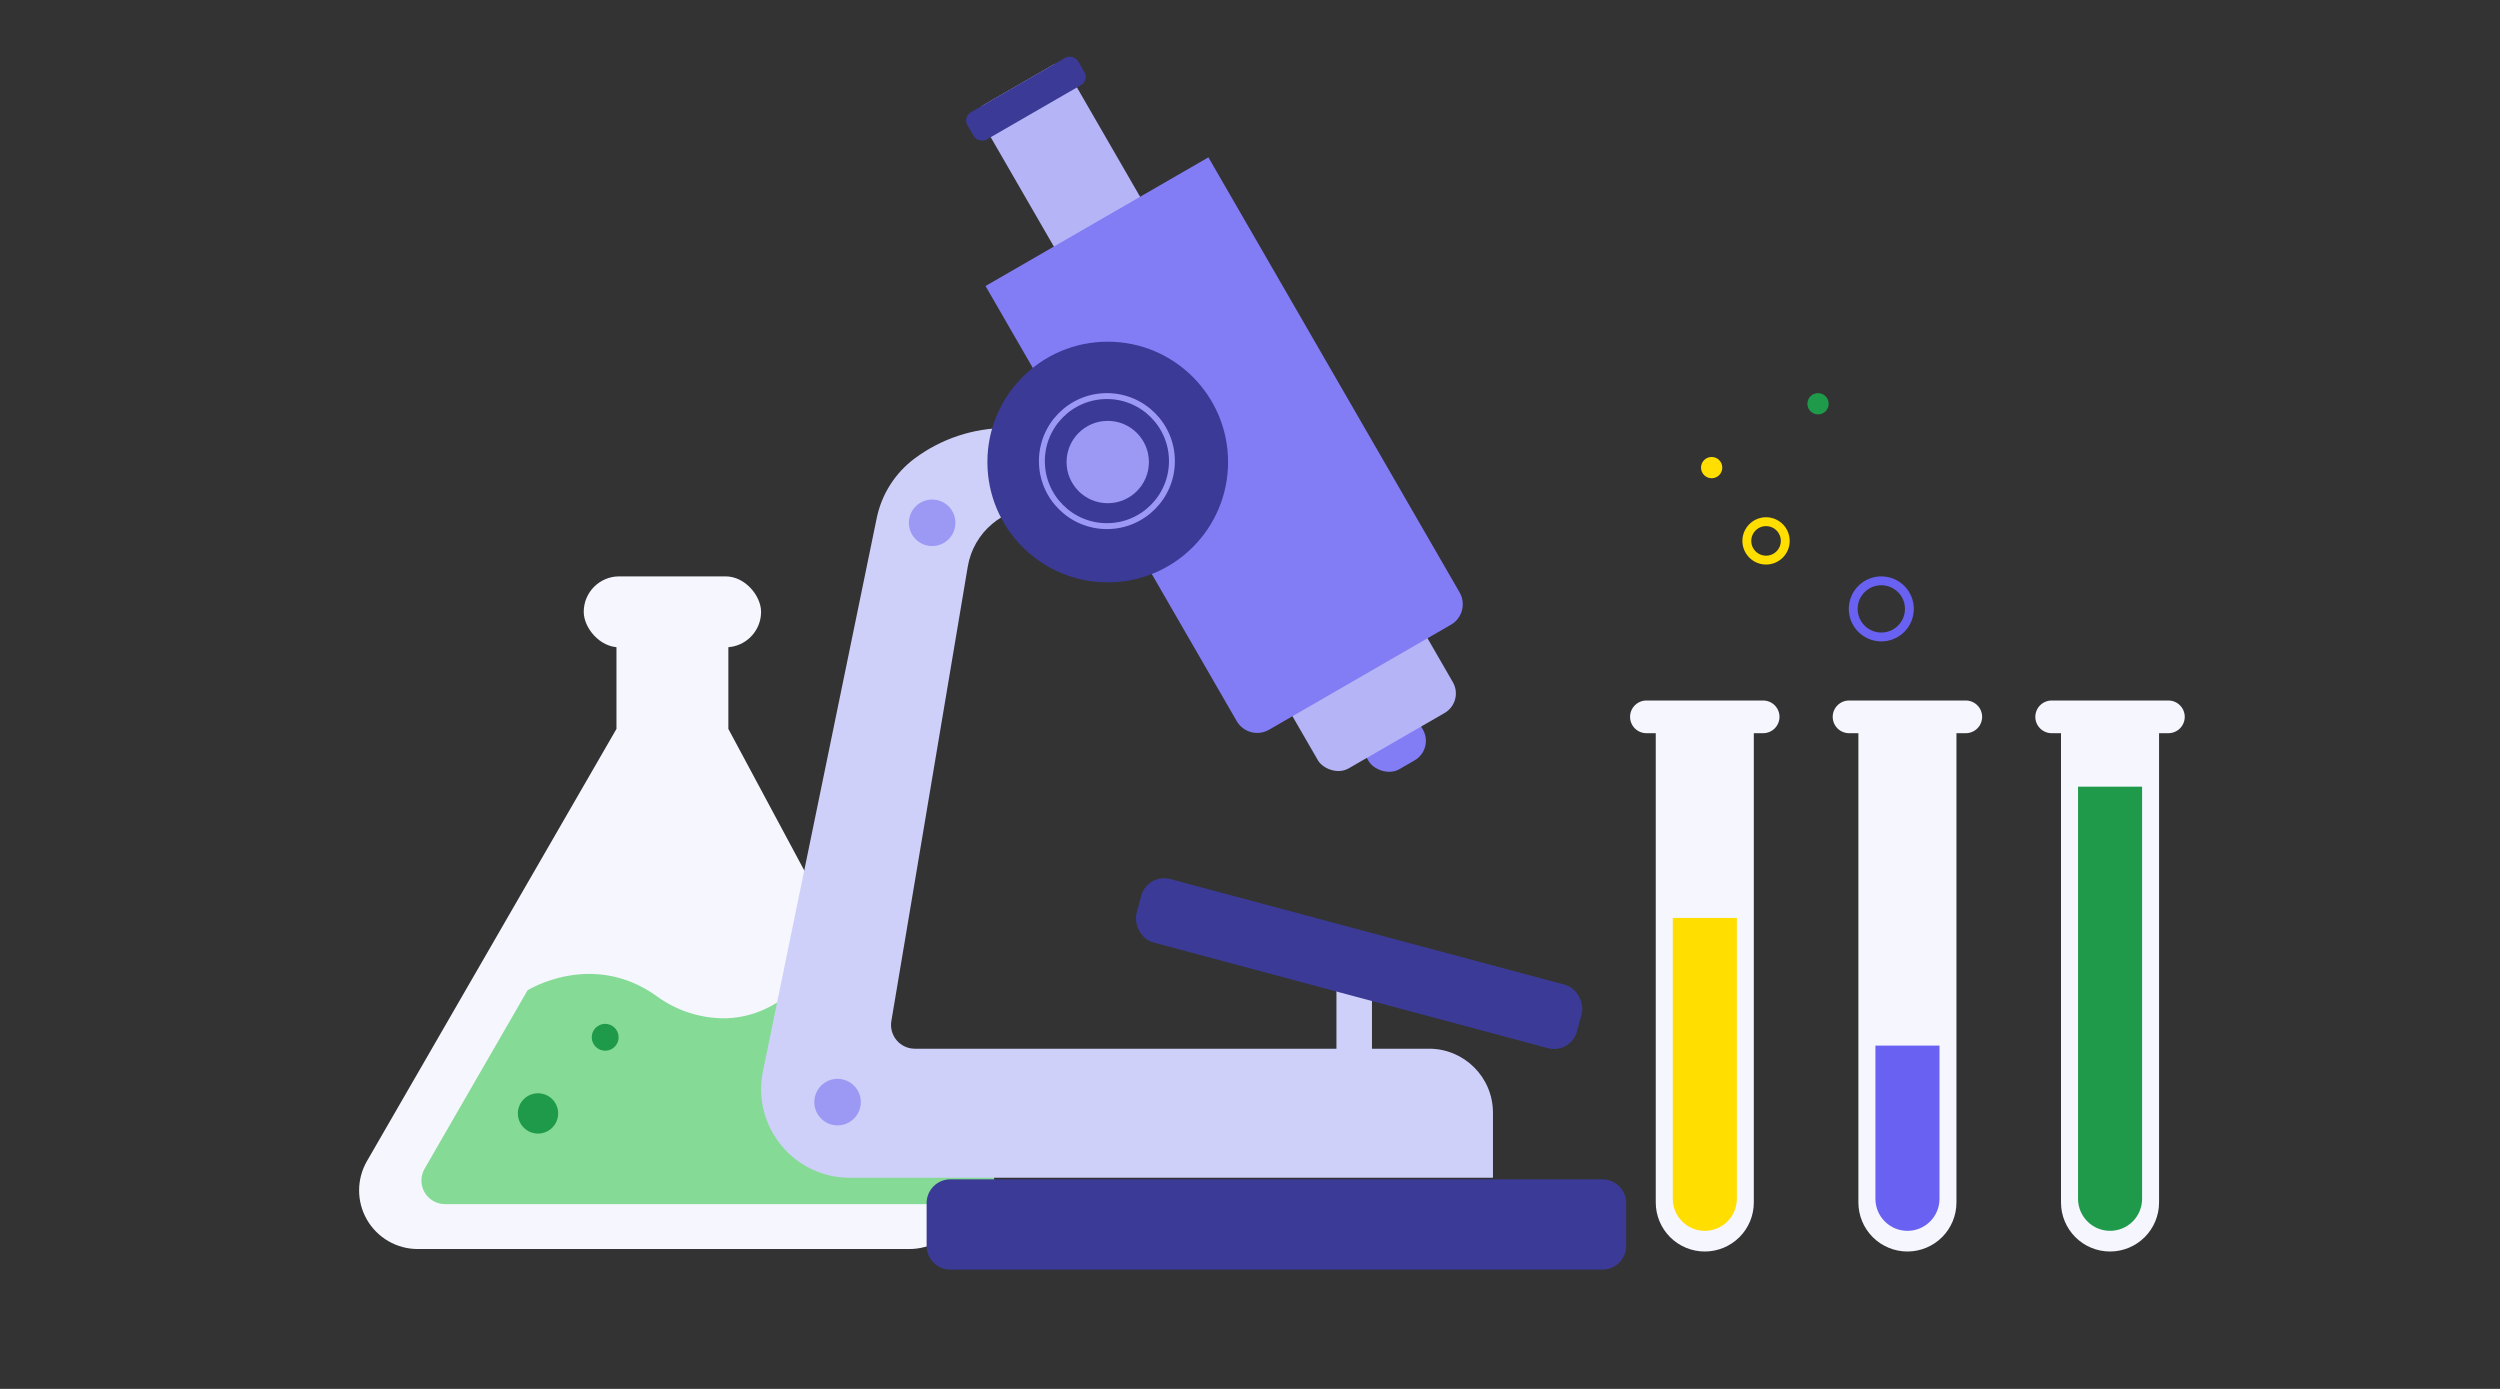
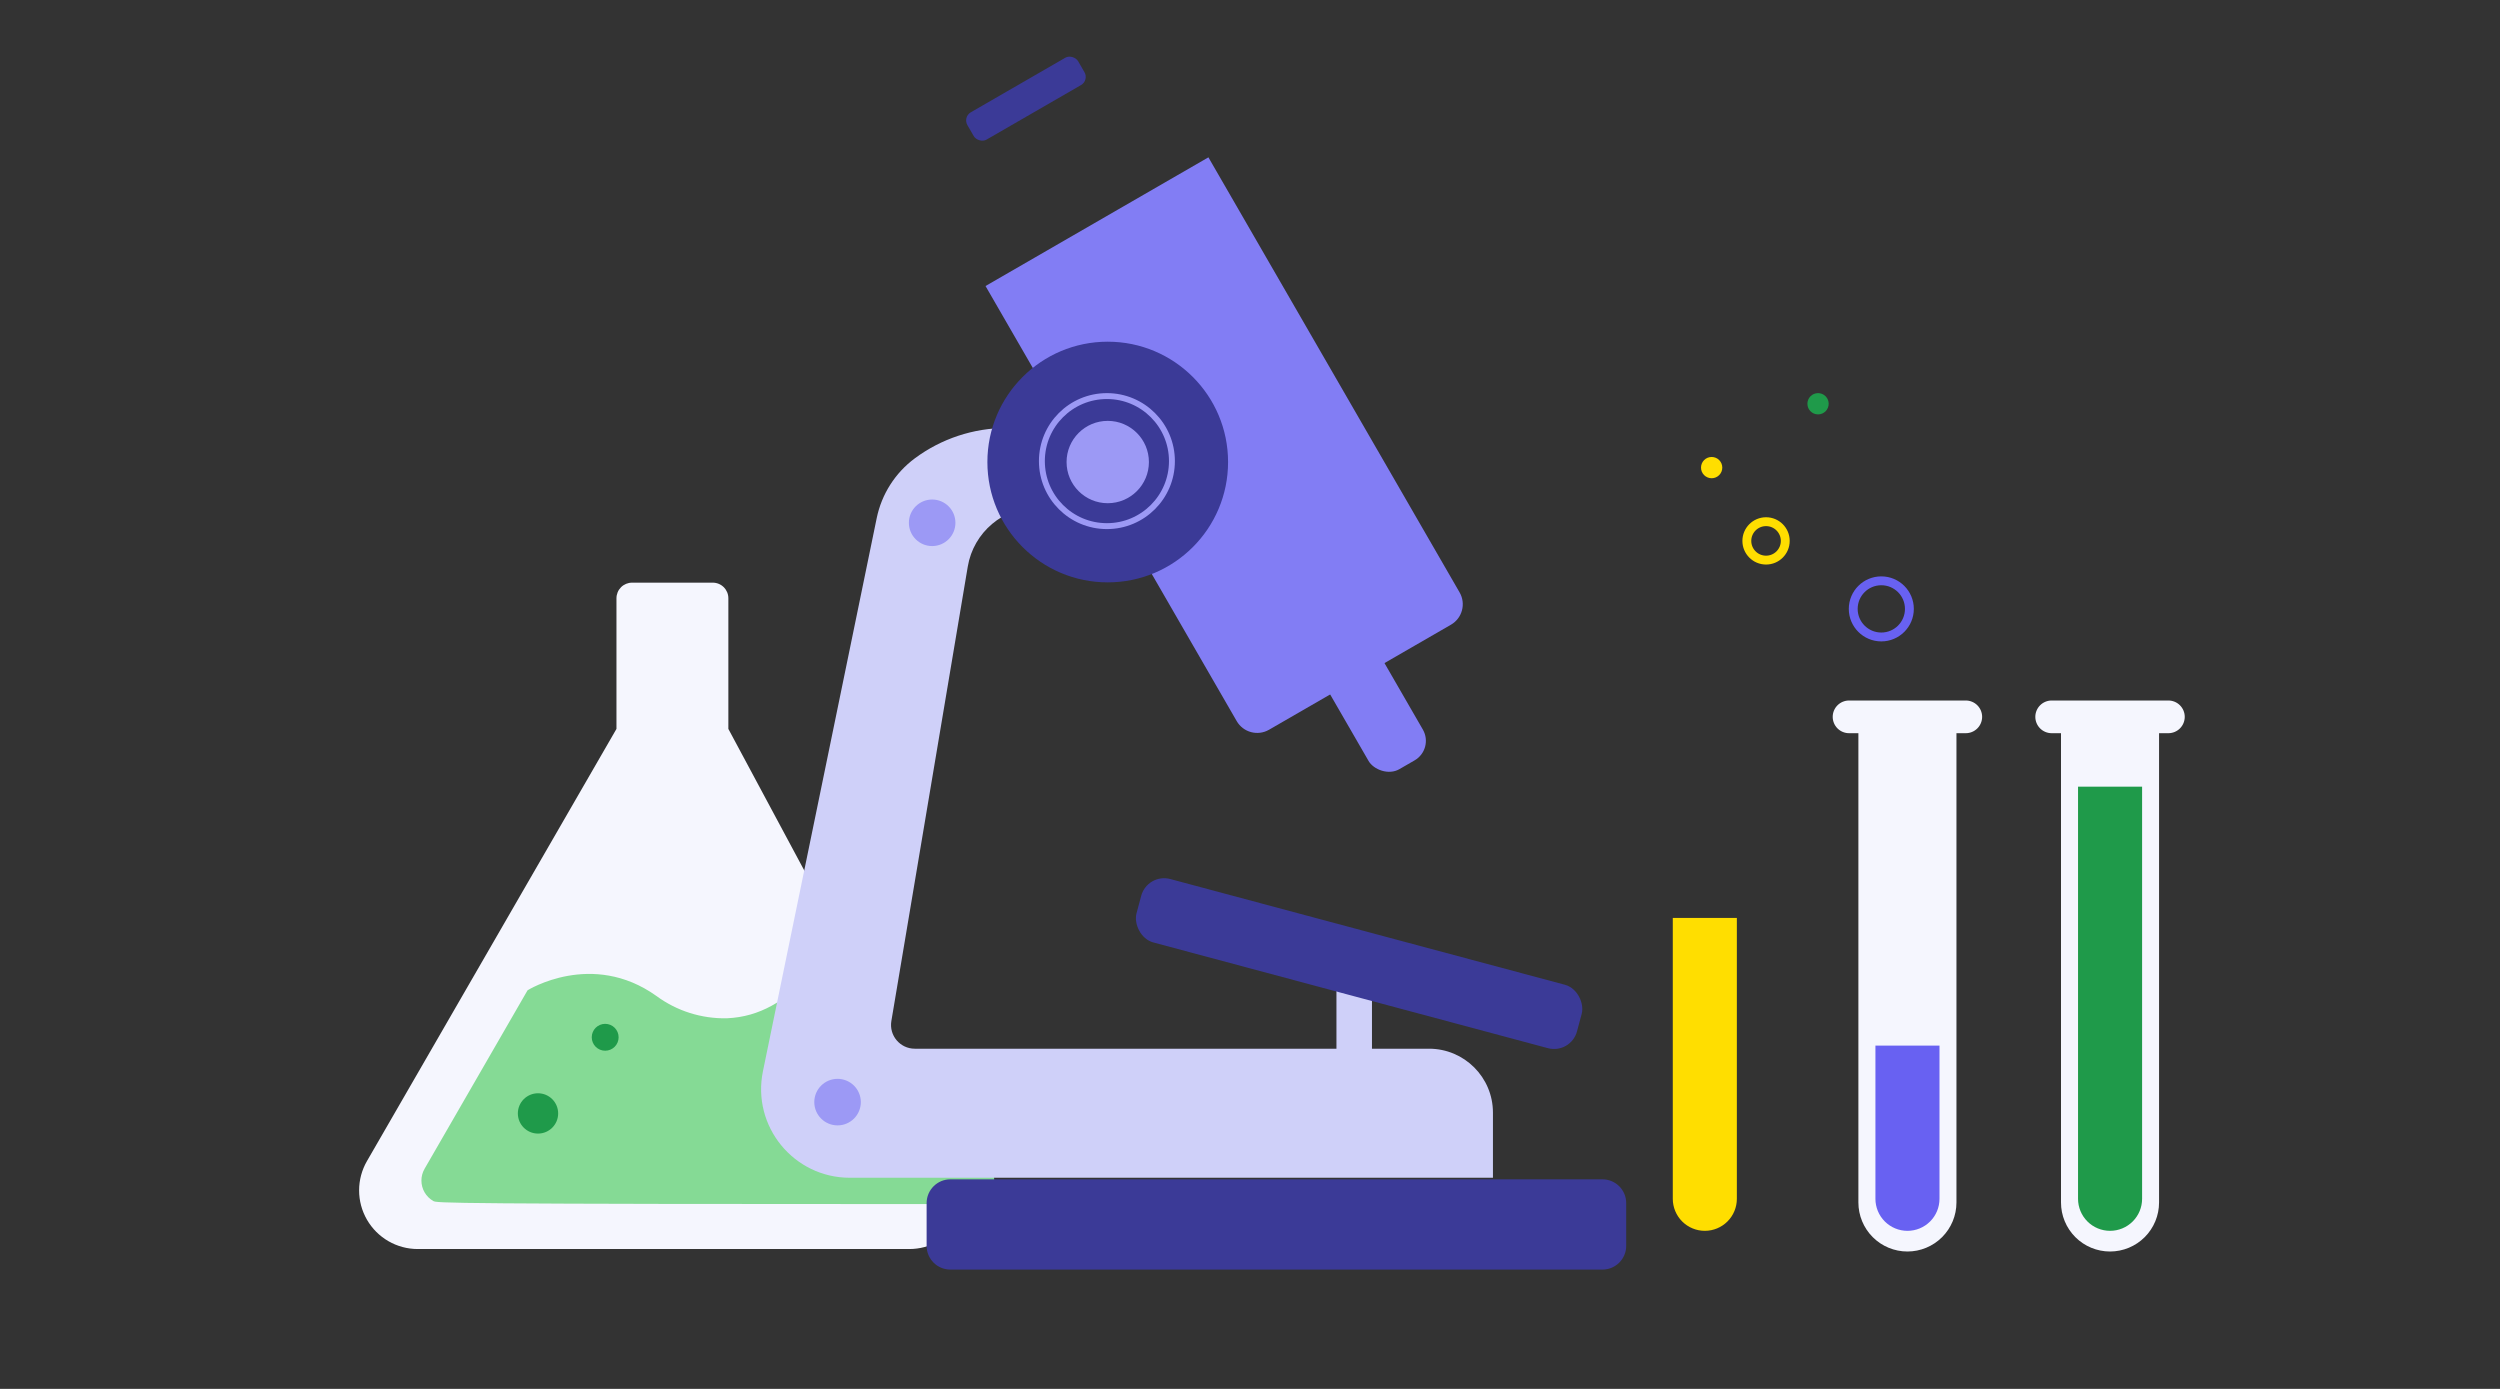
<svg xmlns="http://www.w3.org/2000/svg" width="720" height="400" viewBox="0 0 720 400" fill="none">
  <rect x="0" y="0" width="720" height="400" fill="#333333" stroke="none" />
  <g clip-path="url(#clip0_9156_16154)">
    <path d="M276.513 334.385L209.767 209.924V172.294C209.767 171.702 209.65 171.116 209.423 170.57C209.195 170.024 208.862 169.528 208.443 169.11C208.023 168.693 207.525 168.363 206.978 168.139C206.43 167.915 205.843 167.801 205.252 167.805H182.031C180.841 167.805 179.699 168.278 178.857 169.12C178.015 169.962 177.542 171.103 177.542 172.294V209.924L105.688 334.385C104.205 336.952 103.423 339.864 103.422 342.828C103.421 345.792 104.2 348.705 105.681 351.273C107.163 353.841 109.294 355.973 111.861 357.456C114.427 358.939 117.339 359.72 120.304 359.721H261.897C264.862 359.72 267.774 358.939 270.341 357.456C272.908 355.973 275.039 353.841 276.52 351.273C278.001 348.705 278.781 345.792 278.779 342.828C278.778 339.864 277.997 336.952 276.513 334.385Z" fill="#F5F6FE" />
-     <path d="M233.03 281.216L285.452 336.622C286.045 337.654 286.356 338.823 286.354 340.013C286.352 341.202 286.038 342.371 285.442 343.4C284.846 344.43 283.99 345.285 282.959 345.88C281.928 346.474 280.76 346.787 279.57 346.787H128.151C126.962 346.787 125.793 346.474 124.762 345.88C123.732 345.285 122.876 344.43 122.28 343.4C121.684 342.371 121.369 341.202 121.367 340.013C121.365 338.823 121.676 337.654 122.269 336.622L151.939 285.202C151.939 285.202 170.438 273.592 189.014 286.814C194.898 291.16 202.058 293.429 209.371 293.264C219.02 292.839 226.051 288.13 233.03 281.216Z" fill="#85DA95" />
+     <path d="M233.03 281.216L285.452 336.622C286.045 337.654 286.356 338.823 286.354 340.013C286.352 341.202 286.038 342.371 285.442 343.4C284.846 344.43 283.99 345.285 282.959 345.88C281.928 346.474 280.76 346.787 279.57 346.787C126.962 346.787 125.793 346.474 124.762 345.88C123.732 345.285 122.876 344.43 122.28 343.4C121.684 342.371 121.369 341.202 121.367 340.013C121.365 338.823 121.676 337.654 122.269 336.622L151.939 285.202C151.939 285.202 170.438 273.592 189.014 286.814C194.898 291.16 202.058 293.429 209.371 293.264C219.02 292.839 226.051 288.13 233.03 281.216Z" fill="#85DA95" />
    <path d="M154.946 326.473C158.152 326.473 160.751 323.874 160.751 320.668C160.751 317.462 158.152 314.863 154.946 314.863C151.74 314.863 149.141 317.462 149.141 320.668C149.141 323.874 151.74 326.473 154.946 326.473Z" fill="#1F9A4A" />
    <path d="M174.292 302.607C176.429 302.607 178.162 300.875 178.162 298.737C178.162 296.6 176.429 294.867 174.292 294.867C172.155 294.867 170.422 296.6 170.422 298.737C170.422 300.875 172.155 302.607 174.292 302.607Z" fill="#1F9A4A" />
-     <rect x="168.117" y="165.996" width="51.075" height="20.43" rx="10.215" fill="#F5F6FE" />
    <rect x="384.898" y="282.762" width="10.229" height="19.775" fill="#CFD0F9" />
    <path d="M316.481 123.262V146.063H298.954C288.933 146.063 280.378 153.301 278.716 163.183L256.713 294.052C256.012 298.224 259.228 302.026 263.458 302.026H411.557C421.725 302.026 429.968 310.269 429.968 320.438V339.193H244.743C228.57 339.193 216.47 324.351 219.728 308.511L252.493 149.214C253.907 142.338 257.8 136.223 263.43 132.031C271.079 126.337 280.36 123.262 289.895 123.262H316.481Z" fill="#CFD0F9" />
    <rect x="374.664" y="185.41" width="18.062" height="45.449" rx="6.493" transform="rotate(-30 374.664 185.41)" fill="#827DF4" />
-     <rect x="280.789" y="31.652" width="28.676" height="79.536" rx="2.705" transform="rotate(-30 280.789 31.652)" fill="#B5B4F7" />
    <rect x="277.258" y="33.688" width="36.816" height="9.079" rx="2.705" transform="rotate(-30 277.258 33.688)" fill="#3B3A97" />
-     <rect x="360.055" y="185.184" width="44.908" height="45.449" rx="6.493" transform="rotate(-30 360.055 185.184)" fill="#B5B4F7" />
    <path d="M283.828 82.375L348.022 45.312L420.366 170.615C422.246 173.872 421.13 178.037 417.873 179.917L365.474 210.17C362.217 212.05 358.052 210.934 356.171 207.677L283.828 82.375Z" fill="#827DF4" />
    <circle cx="319.026" cy="133.065" r="34.658" fill="#3B3A97" />
    <circle cx="319.029" cy="133.068" r="11.857" fill="#9C99F5" />
    <circle cx="241.217" cy="317.409" r="6.702" fill="#9C99F5" />
    <circle cx="268.46" cy="150.565" r="6.702" fill="#9C99F5" />
    <circle cx="318.79" cy="132.798" r="18.727" stroke="#9C99F5" stroke-width="1.702" />
    <rect x="330.438" y="251.391" width="131.337" height="18.906" rx="6.84" transform="rotate(15 330.438 251.391)" fill="#3B3A97" />
    <path d="M266.867 346.489C266.867 342.711 269.93 339.648 273.708 339.648H461.507C465.285 339.648 468.348 342.711 468.348 346.489V358.802C468.348 362.58 465.285 365.642 461.507 365.642H273.708C269.93 365.642 266.867 362.58 266.867 358.802V346.489Z" fill="#3B3A97" />
-     <path d="M507.788 201.746H474.168C472.919 201.746 471.722 202.242 470.84 203.125C469.957 204.007 469.461 205.205 469.461 206.453C469.461 207.701 469.957 208.899 470.84 209.781C471.722 210.664 472.919 211.16 474.168 211.16H476.857V346.314C476.857 350.059 478.345 353.65 480.993 356.299C483.641 358.947 487.233 360.434 490.978 360.434C494.723 360.434 498.315 358.947 500.963 356.299C503.611 353.65 505.099 350.059 505.099 346.314V211.16H507.788C509.037 211.16 510.234 210.664 511.116 209.781C511.999 208.899 512.495 207.701 512.495 206.453C512.495 205.205 511.999 204.007 511.116 203.125C510.234 202.242 509.037 201.746 507.788 201.746Z" fill="#F5F6FE" />
    <path d="M481.75 264.361H500.214V345.255C500.214 347.702 499.242 350.048 497.512 351.778C495.782 353.508 493.436 354.48 490.989 354.48C488.542 354.48 486.196 353.508 484.465 351.778C482.735 350.048 481.763 347.702 481.763 345.255V264.361H481.75Z" fill="#FFDE00" />
    <path d="M566.148 201.746H532.527C531.279 201.746 530.082 202.242 529.199 203.125C528.316 204.007 527.82 205.205 527.82 206.453C527.82 207.701 528.316 208.899 529.199 209.781C530.082 210.664 531.279 211.16 532.527 211.16H535.217V346.314C535.217 350.059 536.704 353.65 539.353 356.299C542.001 358.947 545.592 360.434 549.337 360.434C553.082 360.434 556.674 358.947 559.322 356.299C561.97 353.65 563.458 350.059 563.458 346.314V211.16H566.148C567.396 211.16 568.593 210.664 569.476 209.781C570.358 208.899 570.854 207.701 570.854 206.453C570.854 205.205 570.358 204.007 569.476 203.125C568.593 202.242 567.396 201.746 566.148 201.746Z" fill="#F5F6FE" />
    <path d="M540.109 301.131H558.574V345.257C558.574 346.468 558.335 347.668 557.871 348.787C557.408 349.907 556.728 350.924 555.872 351.78C555.015 352.637 553.998 353.316 552.879 353.78C551.759 354.244 550.56 354.482 549.348 354.482C546.902 354.482 544.555 353.51 542.825 351.78C541.095 350.05 540.123 347.704 540.123 345.257V301.131H540.109Z" fill="#6861F2" />
    <path d="M624.499 201.746H590.879C589.63 201.746 588.433 202.242 587.551 203.125C586.668 204.007 586.172 205.205 586.172 206.453C586.172 207.701 586.668 208.899 587.551 209.781C588.433 210.664 589.63 211.16 590.879 211.16H593.568V346.314C593.568 350.059 595.056 353.65 597.704 356.299C600.352 358.947 603.944 360.434 607.689 360.434C611.434 360.434 615.026 358.947 617.674 356.299C620.322 353.65 621.809 350.059 621.809 346.314V211.16H624.499C625.747 211.16 626.945 210.664 627.827 209.781C628.71 208.899 629.206 207.701 629.206 206.453C629.206 205.205 628.71 204.007 627.827 203.125C626.945 202.242 625.747 201.746 624.499 201.746Z" fill="#F5F6FE" />
    <path d="M598.461 226.561H616.925V345.253C616.925 347.7 615.953 350.046 614.223 351.776C612.493 353.506 610.147 354.478 607.7 354.478C605.253 354.478 602.907 353.506 601.176 351.776C599.446 350.046 598.474 347.7 598.474 345.253V226.561H598.461Z" fill="#1F9A4A" />
    <circle cx="508.622" cy="155.779" r="5.533" stroke="#FFDE00" stroke-width="2.554" />
    <circle cx="492.955" cy="134.67" r="3.064" fill="#FFDE00" />
    <circle cx="523.596" cy="116.283" r="3.064" fill="#1F9A4A" />
    <circle cx="541.817" cy="175.36" r="8.087" stroke="#6861F2" stroke-width="2.554" />
  </g>
  <defs>
    <clipPath id="clip0_9156_16154">
      <rect width="720" height="400" fill="white" />
    </clipPath>
  </defs>
</svg>